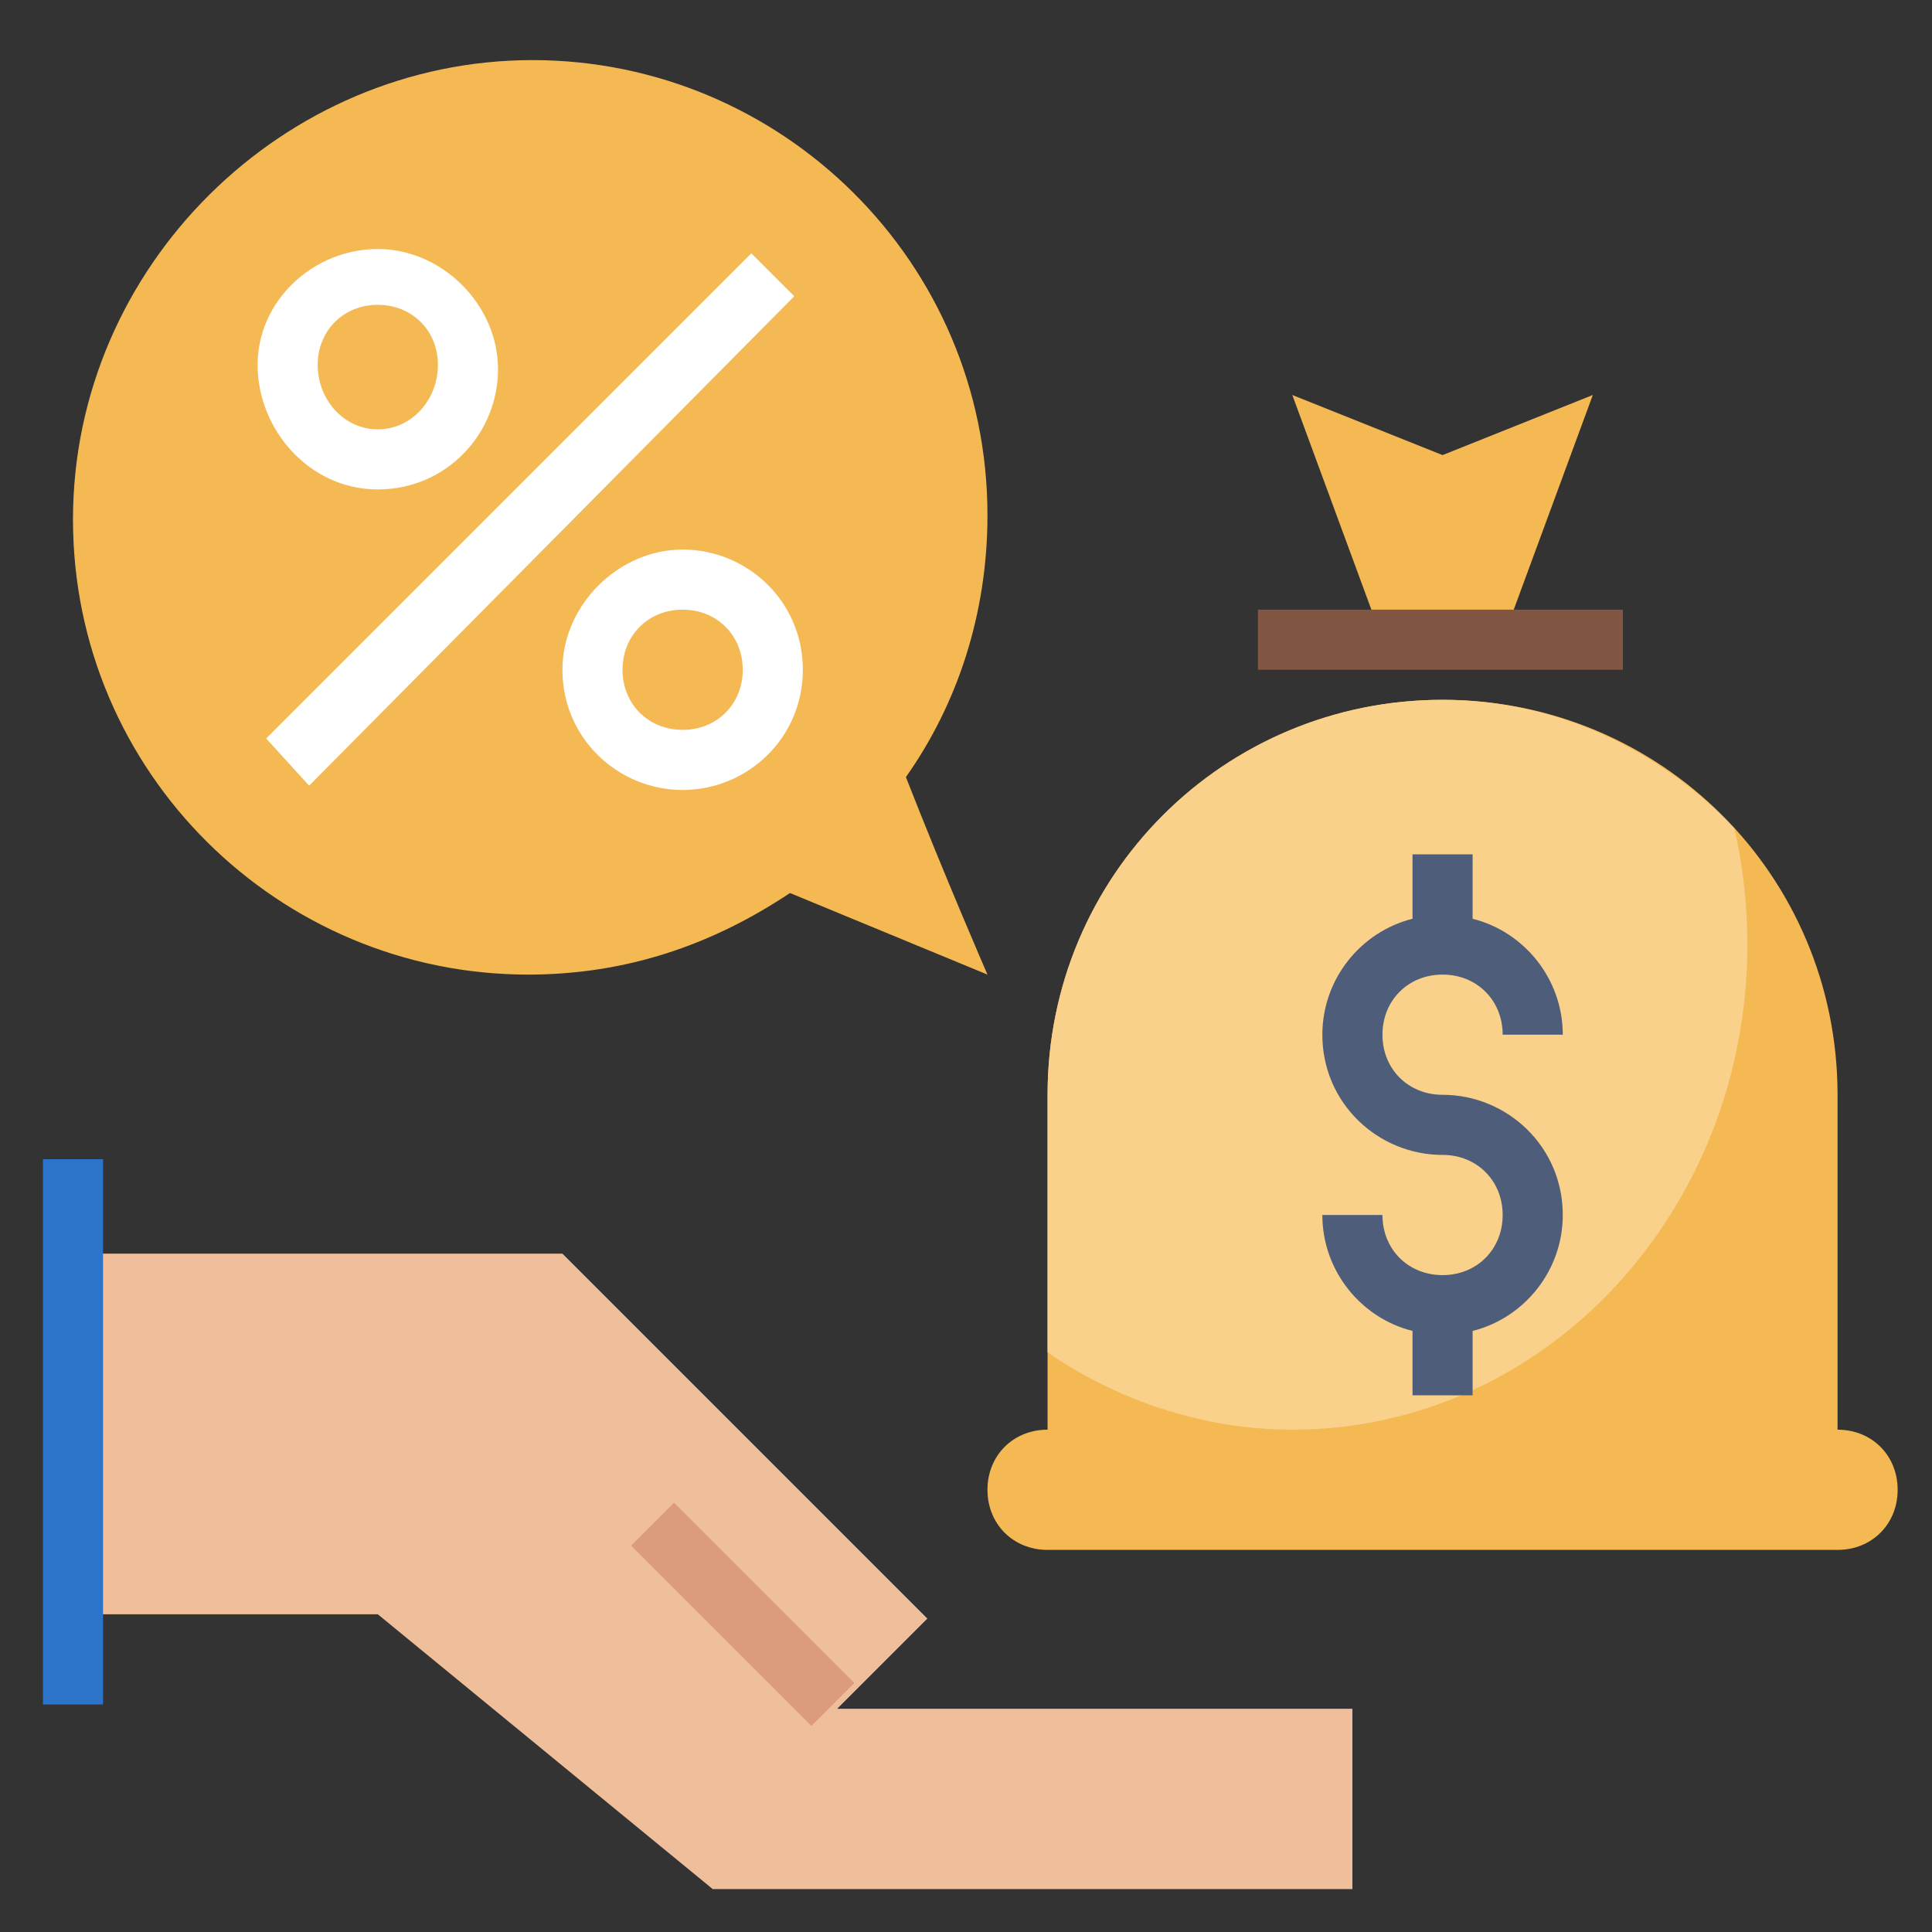
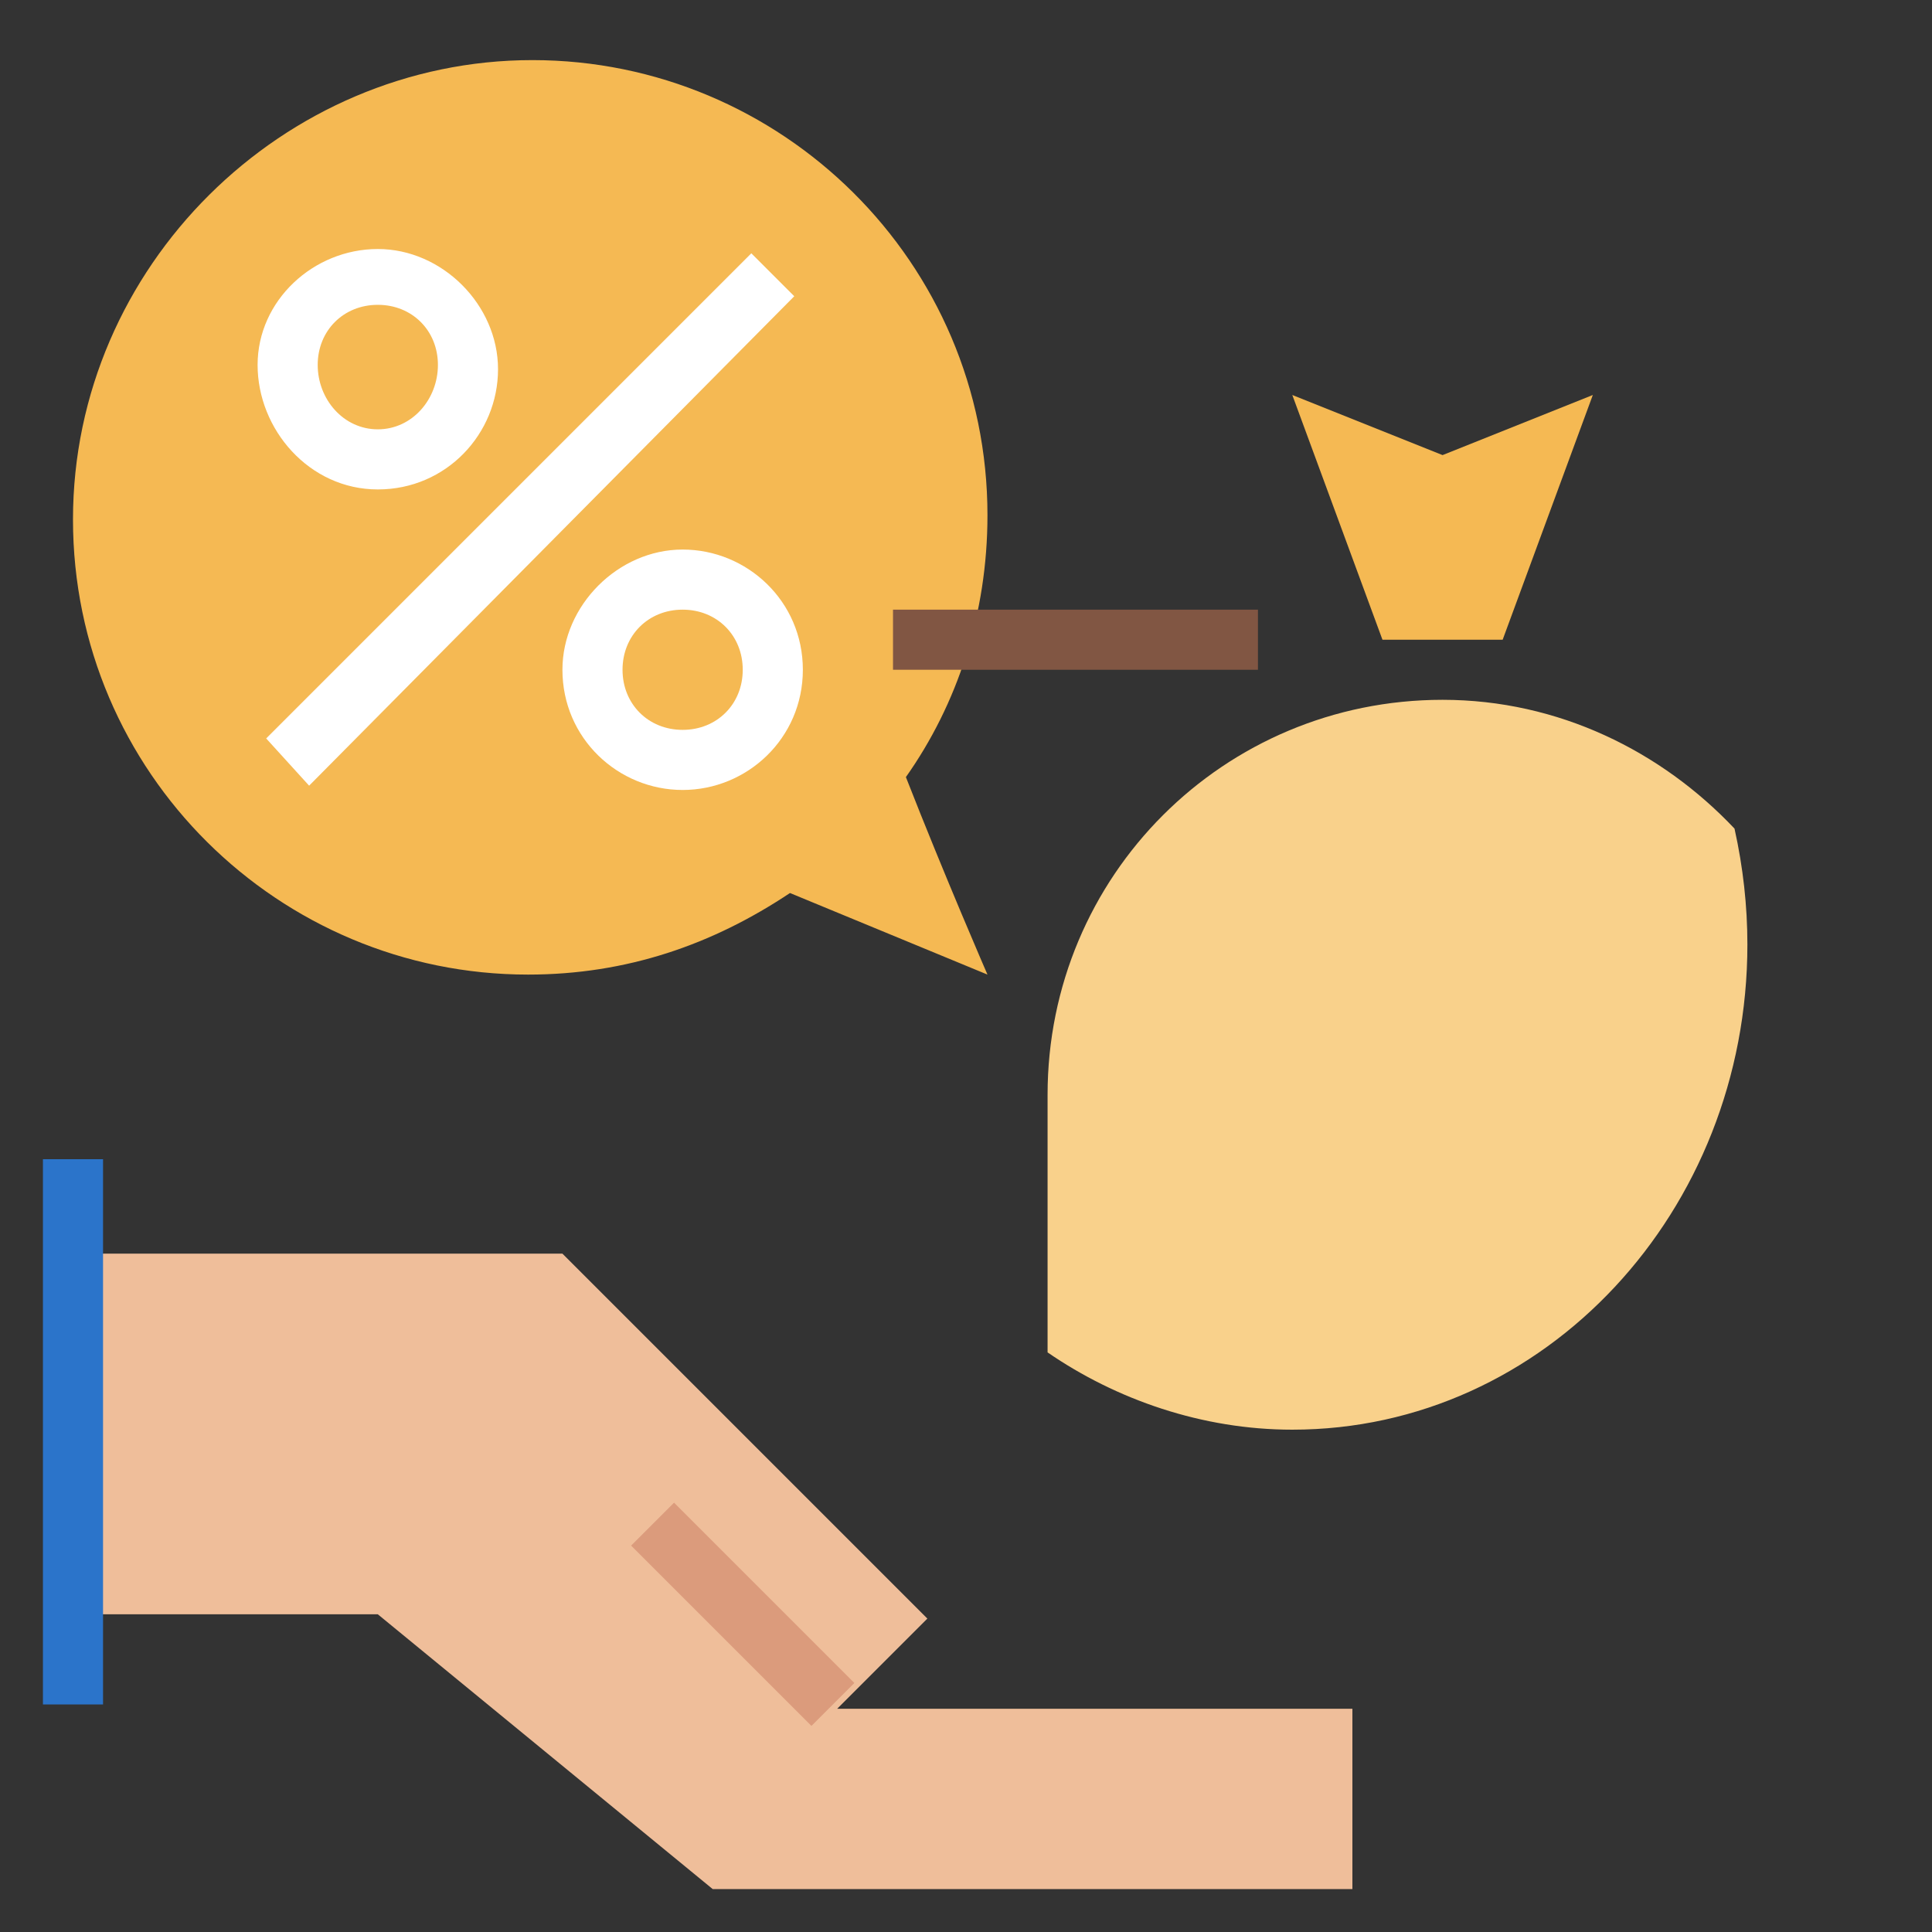
<svg xmlns="http://www.w3.org/2000/svg" version="1.1" id="Layer_3" x="0px" y="0px" width="45px" height="45px" viewBox="0 0 45 45" style="enable-background:new 0 0 45 45;" xml:space="preserve">
  <rect x="0" y="0" width="45" height="45" fill="#333333" stroke="none" />
  <style type="text/css">
	.st0{fill:#EFBE9A;}
	.st1{fill:#F5B953;}
	.st2{fill:#F9D18B;}
	.st3{fill:#DB9B7C;}
	.st4{fill:#2B74CA;}
	.st5{fill:#4D5D7A;}
	.st6{fill:#815643;}
	.st7{fill:#FFFFFF;}
</style>
  <g>
    <path class="st0" d="M1.7,37.6h7.1l7.8,6.4h14.9v-4.2h-12l2.1-2.1l-8.5-8.5H1.7" />
    <path class="st1" d="M32.2,14.9l-2.1-5.7l3.5,1.4l3.5-1.4L35,14.9" />
-     <path class="st1" d="M42.8,33.3v-7.8c0-5.1-4.1-9.2-9.2-9.2s-9.2,4.1-9.2,9.2v7.8c-0.8,0-1.4,0.6-1.4,1.4s0.6,1.4,1.4,1.4h18.4   c0.8,0,1.4-0.6,1.4-1.4S43.6,33.3,42.8,33.3z" />
    <path class="st2" d="M33.6,16.3c-5.1,0-9.2,4.1-9.2,9.2v6c1.6,1.1,3.6,1.8,5.7,1.8c5.9,0,10.6-5.1,10.6-11.3c0-0.9-0.1-1.8-0.3-2.7   C38.7,17.5,36.3,16.3,33.6,16.3L33.6,16.3z" />
    <path class="st1" d="M21.1,18.1c1.2-1.7,1.9-3.8,1.9-6.1c0-5.9-4.8-10.6-10.6-10.6S1.7,6.2,1.7,12.1s4.8,10.6,10.6,10.6   c2.3,0,4.3-0.7,6.1-1.9l4.6,1.9C23,22.7,22,20.4,21.1,18.1z" />
    <path class="st3" d="M14.7,36l1-1l4.2,4.2l-1,1L14.7,36z" />
    <path class="st4" d="M1,27h1.4v12.7H1V27z" />
-     <path class="st5" d="M33.6,22.7c0.8,0,1.4,0.6,1.4,1.4h1.4c0-1.3-0.9-2.4-2.1-2.7v-1.5h-1.4v1.5c-1.2,0.3-2.1,1.4-2.1,2.7   c0,1.6,1.3,2.8,2.8,2.8c0.8,0,1.4,0.6,1.4,1.4c0,0.8-0.6,1.4-1.4,1.4s-1.4-0.6-1.4-1.4h-1.4c0,1.3,0.9,2.4,2.1,2.7v1.5h1.4v-1.5   c1.2-0.3,2.1-1.4,2.1-2.7c0-1.6-1.3-2.8-2.8-2.8c-0.8,0-1.4-0.6-1.4-1.4S32.8,22.7,33.6,22.7z" />
-     <path class="st6" d="M29.3,14.2h8.5v1.4h-8.5V14.2z" />
+     <path class="st6" d="M29.3,14.2v1.4h-8.5V14.2z" />
    <g>
      <path class="st7" d="M8.8,11.4c1.6,0,2.8-1.3,2.8-2.8s-1.3-2.8-2.8-2.8S6,7,6,8.5S7.2,11.4,8.8,11.4z M8.8,7.1    c0.8,0,1.4,0.6,1.4,1.4S9.6,10,8.8,10S7.4,9.3,7.4,8.5S8,7.1,8.8,7.1z" />
      <path class="st7" d="M18.7,15.6c0-1.6-1.3-2.8-2.8-2.8s-2.8,1.3-2.8,2.8c0,1.6,1.3,2.8,2.8,2.8S18.7,17.2,18.7,15.6z M14.5,15.6    c0-0.8,0.6-1.4,1.4-1.4c0.8,0,1.4,0.6,1.4,1.4c0,0.8-0.6,1.4-1.4,1.4C15.1,17,14.5,16.4,14.5,15.6z" />
      <path class="st7" d="M6.2,17.2L17.5,5.9l1,1L7.2,18.3L6.2,17.2z" />
    </g>
  </g>
</svg>